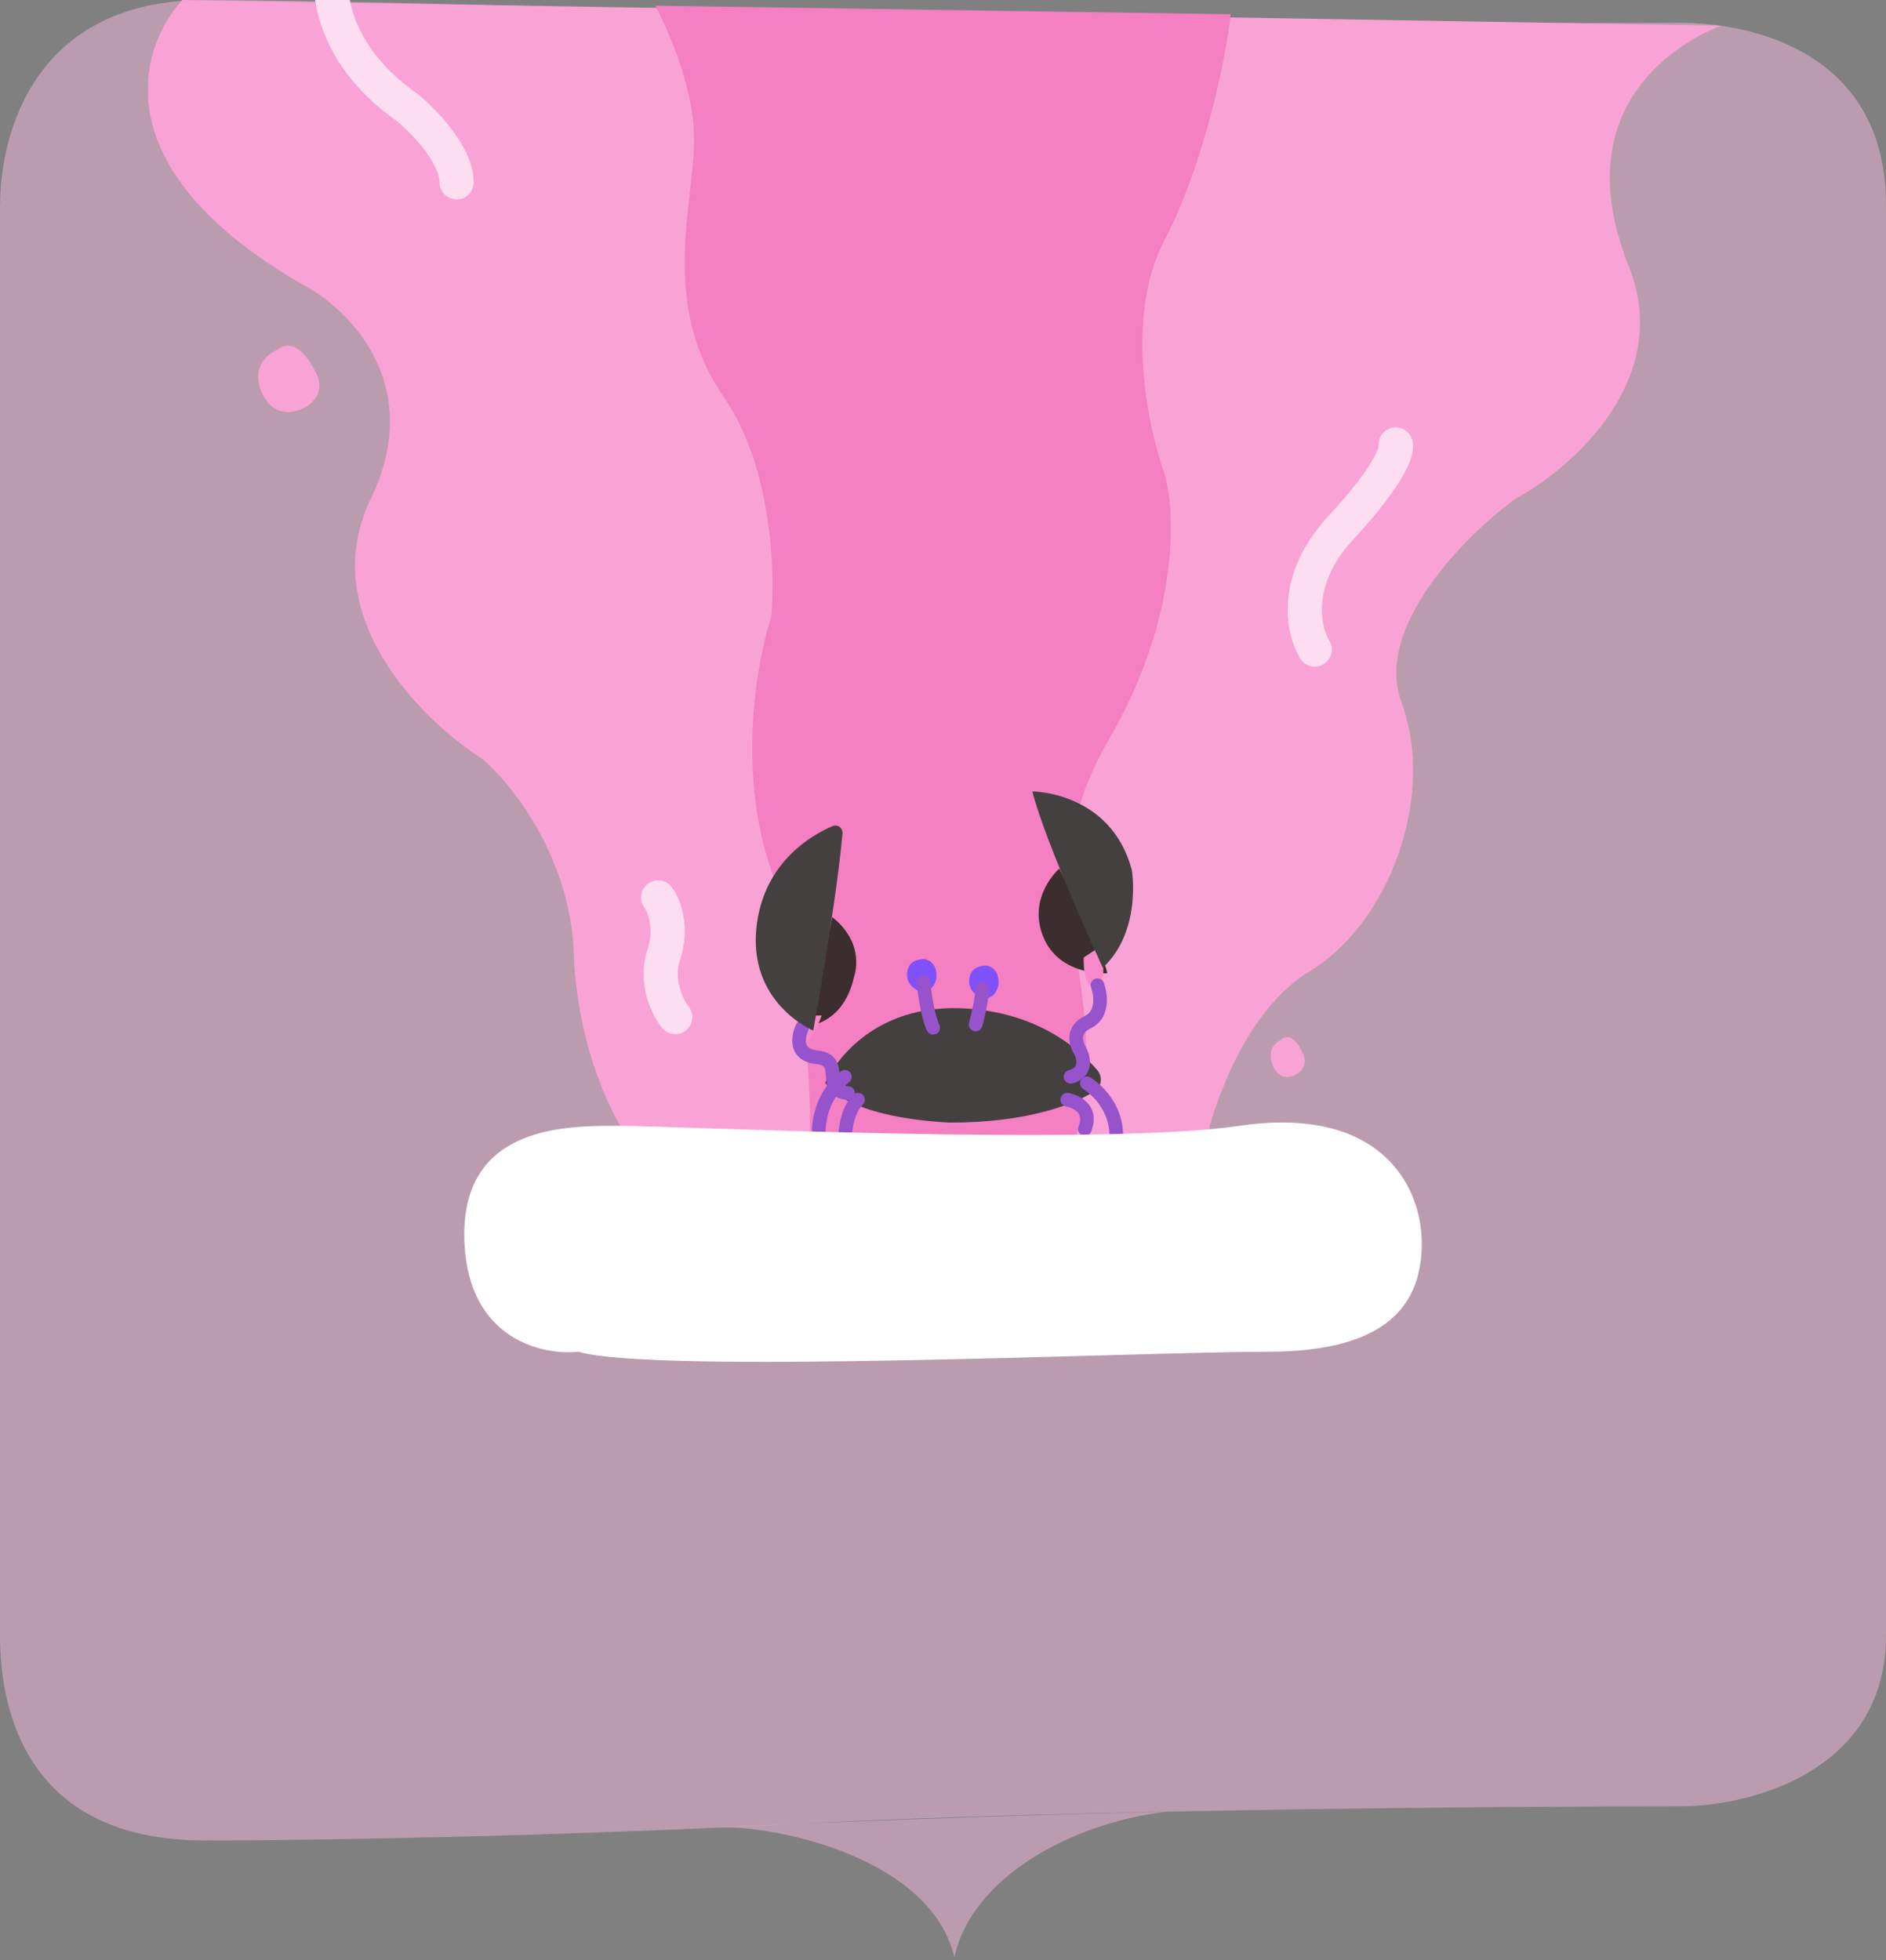
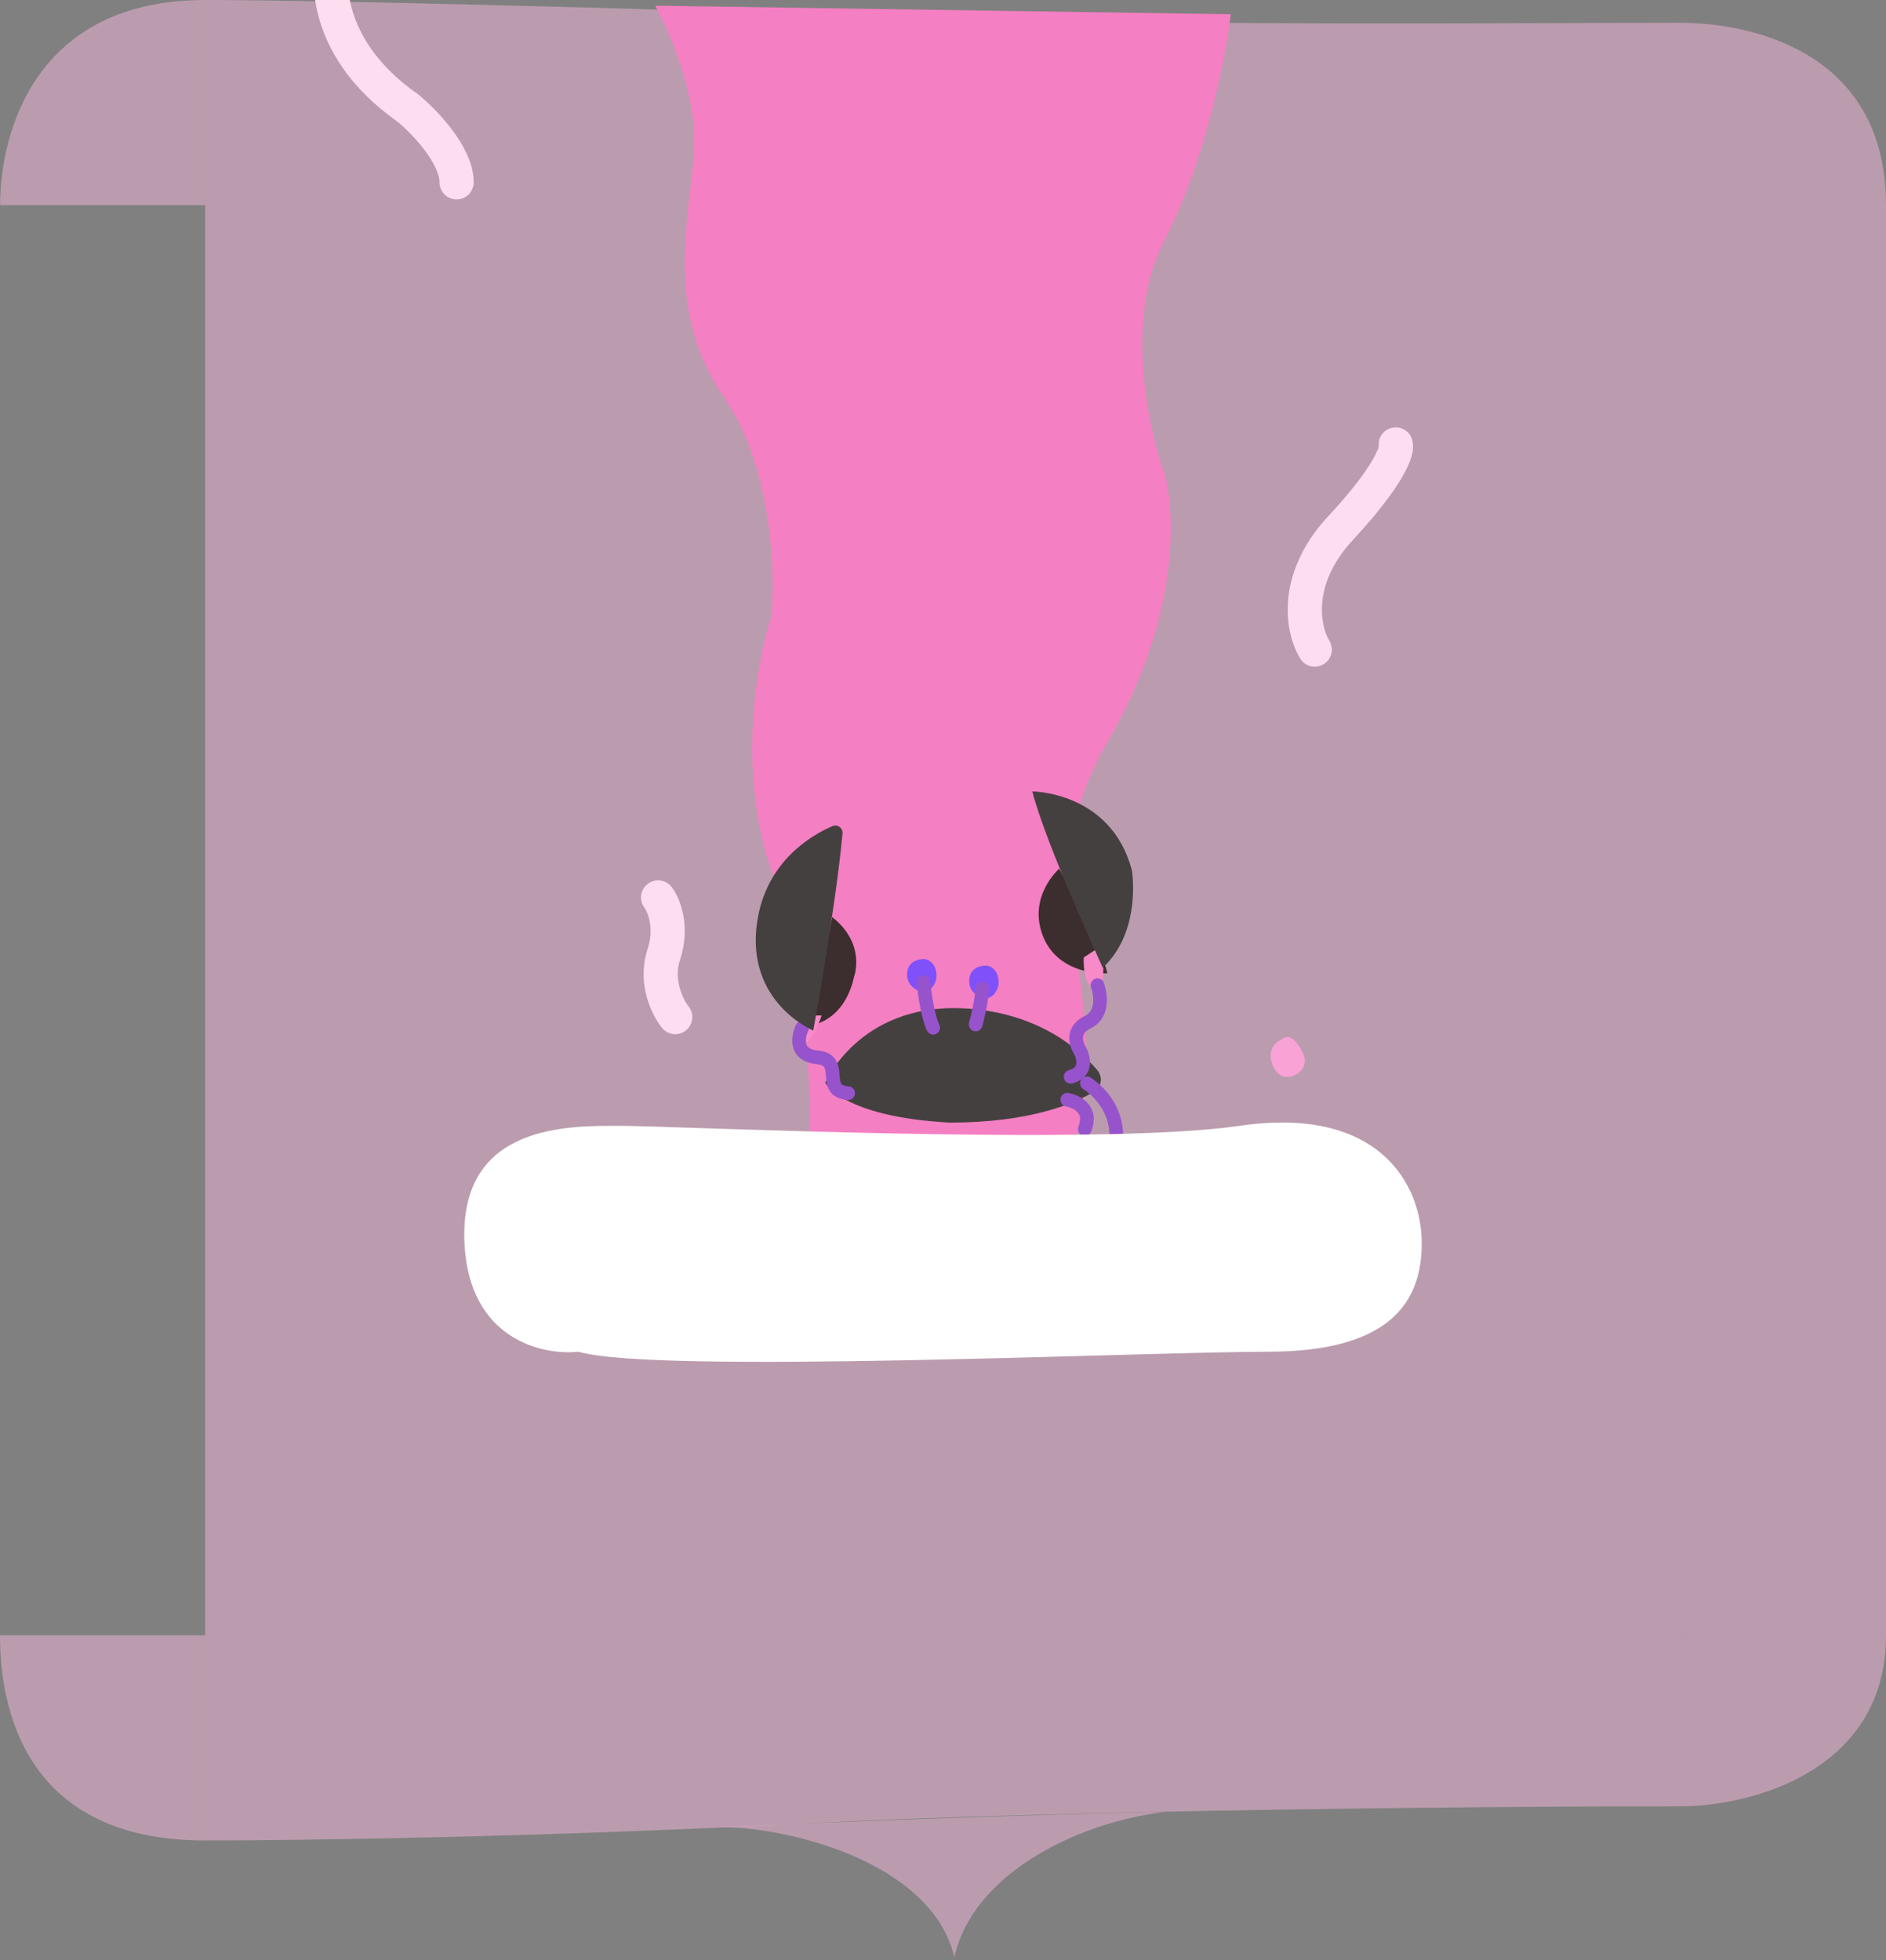
<svg xmlns="http://www.w3.org/2000/svg" width="331" height="344" viewBox="0 0 331 344" fill="none">
  <rect x="0" y="0" width="331" height="344" fill="#808080" stroke="none" />
  <path d="M36 323C4.5 323 0 300 0 287H36V323Z" fill="#FBB9DF" fill-opacity="0.48" />
  <path d="M141.571 320C95.401 322.4 52.891 323 36 323V287H295V317C263.094 317 187.74 317.6 141.571 320Z" fill="#FBB9DF" fill-opacity="0.48" />
  <path d="M331 287C331 311 307 317 295 317V287H331Z" fill="#FBB9DF" fill-opacity="0.48" />
-   <rect y="36" width="36" height="251" fill="#FBB9DF" fill-opacity="0.48" />
  <rect x="295" y="36" width="36" height="251" fill="#FBB9DF" fill-opacity="0.48" />
  <rect x="36" y="36" width="259" height="251" fill="#FBB9DF" fill-opacity="0.48" />
  <path d="M36.003 0C6.003 -3.1462e-05 0.016 23.5 0.016 36H36.003V0Z" fill="#FBB9DF" fill-opacity="0.48" />
-   <path d="M36 36V0C56.178 0 109.957 1.4 158.385 3C206.812 4.6 266.844 4 295 4V36H36Z" fill="#FBB9DF" fill-opacity="0.48" />
+   <path d="M36 36V0C56.178 0 109.957 1.4 158.385 3C206.812 4.6 266.844 4 295 4V36H36" fill="#FBB9DF" fill-opacity="0.48" />
  <path d="M331 36C331 8.571 306.5 4 295 4V36H331Z" fill="#FBB9DF" fill-opacity="0.48" />
  <g clip-path="url(#clip0_3877_12665)">
-     <path d="M229.875 170.441C218.837 177.071 213.011 193.576 211.477 201H111.054C107.86 196.856 101.319 184.322 100.705 167.333C100.092 150.345 89.718 137.465 84.607 133.149C74.003 126.415 55.248 107.873 65.059 87.569C74.871 67.266 60.972 53.903 52.796 49.759C17.84 29.455 24.334 8.46 32 0L302 4.5C290.501 9.162 275.87 21.79 285.835 46.651C293.808 66.54 275.87 82.217 265.904 87.569C257.217 93.957 241.067 110.048 245.973 123.308C252.106 139.882 243.674 162.154 229.875 170.441Z" fill="#F9A2D6" />
    <path d="M135.352 152.665C141.382 169.992 142.387 191.227 142.136 199.679L188.489 201C196.403 172.21 178.69 157.155 194.519 129.95C207.181 108.186 206.327 89.539 204.317 82.936C201.428 74.924 197.383 55.572 204.317 42.26C211.251 28.948 214.995 11.04 216 2.5L115 1C117.512 5.754 122.385 16.693 121.782 26.413C121.029 38.562 116.506 54.41 127.059 69.729C135.5 81.985 136.105 100.544 135.352 108.292C132.84 115.863 129.322 135.338 135.352 152.665Z" fill="#F47FC2" />
    <path d="M59.63 -12C56.963 -6.333 55.63 7.8 71.63 19C74.464 21.333 80.133 27.2 80.133 32" stroke="#FDDDF0" stroke-width="6" stroke-linecap="round" />
    <path d="M118.503 178.5C117.17 176.833 114.903 172.3 116.503 167.5C118.103 162.7 116.501 158.833 115.5 157.5" stroke="#FDDDF0" stroke-width="6" stroke-linecap="round" />
    <path d="M230.74 114C228.709 110.703 226.78 101.815 235.31 92.637C243.841 83.459 245.295 79.055 244.956 78" stroke="#FDDDF0" stroke-width="6" stroke-linecap="round" />
-     <path d="M46 68.997C44 64.597 46.834 62.164 48.5 61.497C51 59.366 53.5 61.497 55.5 65.497C57.1 68.697 54.833 70.831 53.5 71.497C51.834 72.497 48 73.397 46 68.997Z" fill="#F9A2D6" />
    <path d="M223.384 187.006C222.267 184.365 223.85 182.905 224.781 182.505C226.178 181.226 227.575 182.505 228.693 184.906C229.587 186.826 228.32 188.107 227.575 188.507C226.644 189.107 224.502 189.647 223.384 187.006Z" fill="#F9A2D6" />
    <path d="M144.846 189.994C144.847 189.994 144.847 189.995 144.848 189.994C144.862 189.96 150.791 176.176 168.87 176.956C182.069 177.526 189.492 184.196 192.545 187.768C193.611 189.015 193.358 190.777 191.951 191.621C188.493 193.696 180.759 197.016 166.673 197.016C147.853 195.99 144.881 190.073 144.842 189.995C144.841 189.993 144.844 189.994 144.846 189.994Z" fill="#454040" />
    <path d="M194.342 170.811C194.342 170.811 185.896 171.383 183.077 164.368C180.257 157.354 185.896 152.453 185.896 152.453C185.896 152.453 193.364 166.094 194.342 170.811Z" fill="#3C2E2E" />
    <path d="M146.055 160.944C146.056 160.944 146.057 160.945 146.056 160.946L142.396 179.899C142.396 179.899 148.176 179.365 149.927 171.277C149.927 171.277 151.995 165.627 146.053 160.948C146.052 160.946 146.053 160.944 146.055 160.944Z" fill="#3C2E2E" />
    <path d="M190.201 168.042C190.201 168.042 189.914 173.111 192.239 173.465C194.564 173.818 193.28 166.014 193.28 166.014L190.201 168.037V168.042Z" fill="#F88AC9" />
    <path d="M140.42 177.202C140.42 177.202 138.661 182.33 140.504 183.155C142.347 183.98 144.197 178.208 144.197 178.208C144.197 178.208 141.543 178.427 140.42 177.202Z" fill="#F88AC9" />
    <path d="M190.756 190.123C190.756 190.123 196.48 193.457 195.878 200.456" stroke="#9753CC" stroke-width="2.393" stroke-miterlimit="10" stroke-linecap="round" />
    <path d="M187.314 192.997C187.314 192.997 192.109 193.778 190.384 198.164" stroke="#9753CC" stroke-width="2.393" stroke-miterlimit="10" stroke-linecap="round" />
-     <path d="M143.797 200.455C143.797 200.455 142.576 193.667 148.28 188.974" stroke="#9753CC" stroke-width="2.393" stroke-miterlimit="10" stroke-linecap="round" />
-     <path d="M148.291 199.886C148.291 199.886 148.291 195.19 150.587 192.997" stroke="#9753CC" stroke-width="2.393" stroke-miterlimit="10" stroke-linecap="round" />
    <path d="M161.657 174.039C161.657 174.039 158.989 173.377 159.204 170.738C159.418 168.099 162.309 168.317 162.309 168.317C162.309 168.317 164.617 168.613 164.334 171.758C164.334 171.758 163.828 174.319 161.665 174.031L161.657 174.039Z" fill="#8051FB" />
    <path d="M172.558 175.183C172.558 175.183 169.889 174.521 170.104 171.882C170.319 169.244 173.21 169.462 173.21 169.462C173.21 169.462 175.518 169.757 175.234 172.902C175.234 172.902 174.728 175.463 172.566 175.175L172.558 175.183Z" fill="#8051FB" />
    <path d="M192.612 172.901C192.612 172.901 194.405 177.67 190.87 179.407C187.336 181.145 189.567 184.407 189.567 184.407C189.567 184.407 191.541 187.993 187.9 188.974" stroke="#9753CC" stroke-width="2.393" stroke-miterlimit="10" stroke-linecap="round" />
    <path d="M140.772 180.368C140.772 180.368 138.464 185.067 143.446 185.565C148.427 186.063 143.868 191.451 148.849 191.849" stroke="#9753CC" stroke-width="2.393" stroke-miterlimit="10" stroke-linecap="round" />
    <path d="M147.859 146.335C147.952 145.324 147.019 144.586 146.087 144.988C142.35 146.599 134.395 151.234 132.865 161.905C130.851 175.953 142.732 180.862 142.732 180.862C142.732 180.862 146.691 159.066 147.859 146.335Z" fill="#454040" />
    <path d="M162.057 172.331C162.248 174.245 162.86 178.531 163.779 180.368" stroke="#9753CC" stroke-width="2.393" stroke-linecap="round" />
    <path d="M172.384 173.475C172.384 174.14 172.155 176.334 171.236 179.79" stroke="#9753CC" stroke-width="2.393" stroke-linecap="round" />
    <path d="M181.178 138.895C181.178 138.895 194.953 138.899 198.64 152.681C198.64 152.681 200.471 163.36 193.545 169.837C193.545 169.837 183.505 148.078 181.178 138.895Z" fill="#454040" />
  </g>
  <path d="M81.517 218.175C82.317 235.061 95.184 237.909 101.518 237.223C115.016 241.221 201.02 237.223 222.52 237.223C244.02 237.223 249.52 228.472 249.52 218.175C249.52 207.877 242.02 193.979 217.52 197.582C193.02 201.185 118.018 197.582 109.018 197.582C100.018 197.582 80.517 197.067 81.517 218.175Z" fill="white" />
  <path d="M167.5 343.5C163.5 326.5 137.5 320.452 126 320.668C174.5 318.5 204.5 317.98 204.5 317.98C188 319.98 170.5 329.5 167.5 343.5Z" fill="#FBB9DF" fill-opacity="0.48" />
  <defs>
    <clipPath id="clip0_3877_12665">
      <rect width="279" height="201" fill="white" transform="translate(26)" />
    </clipPath>
  </defs>
</svg>